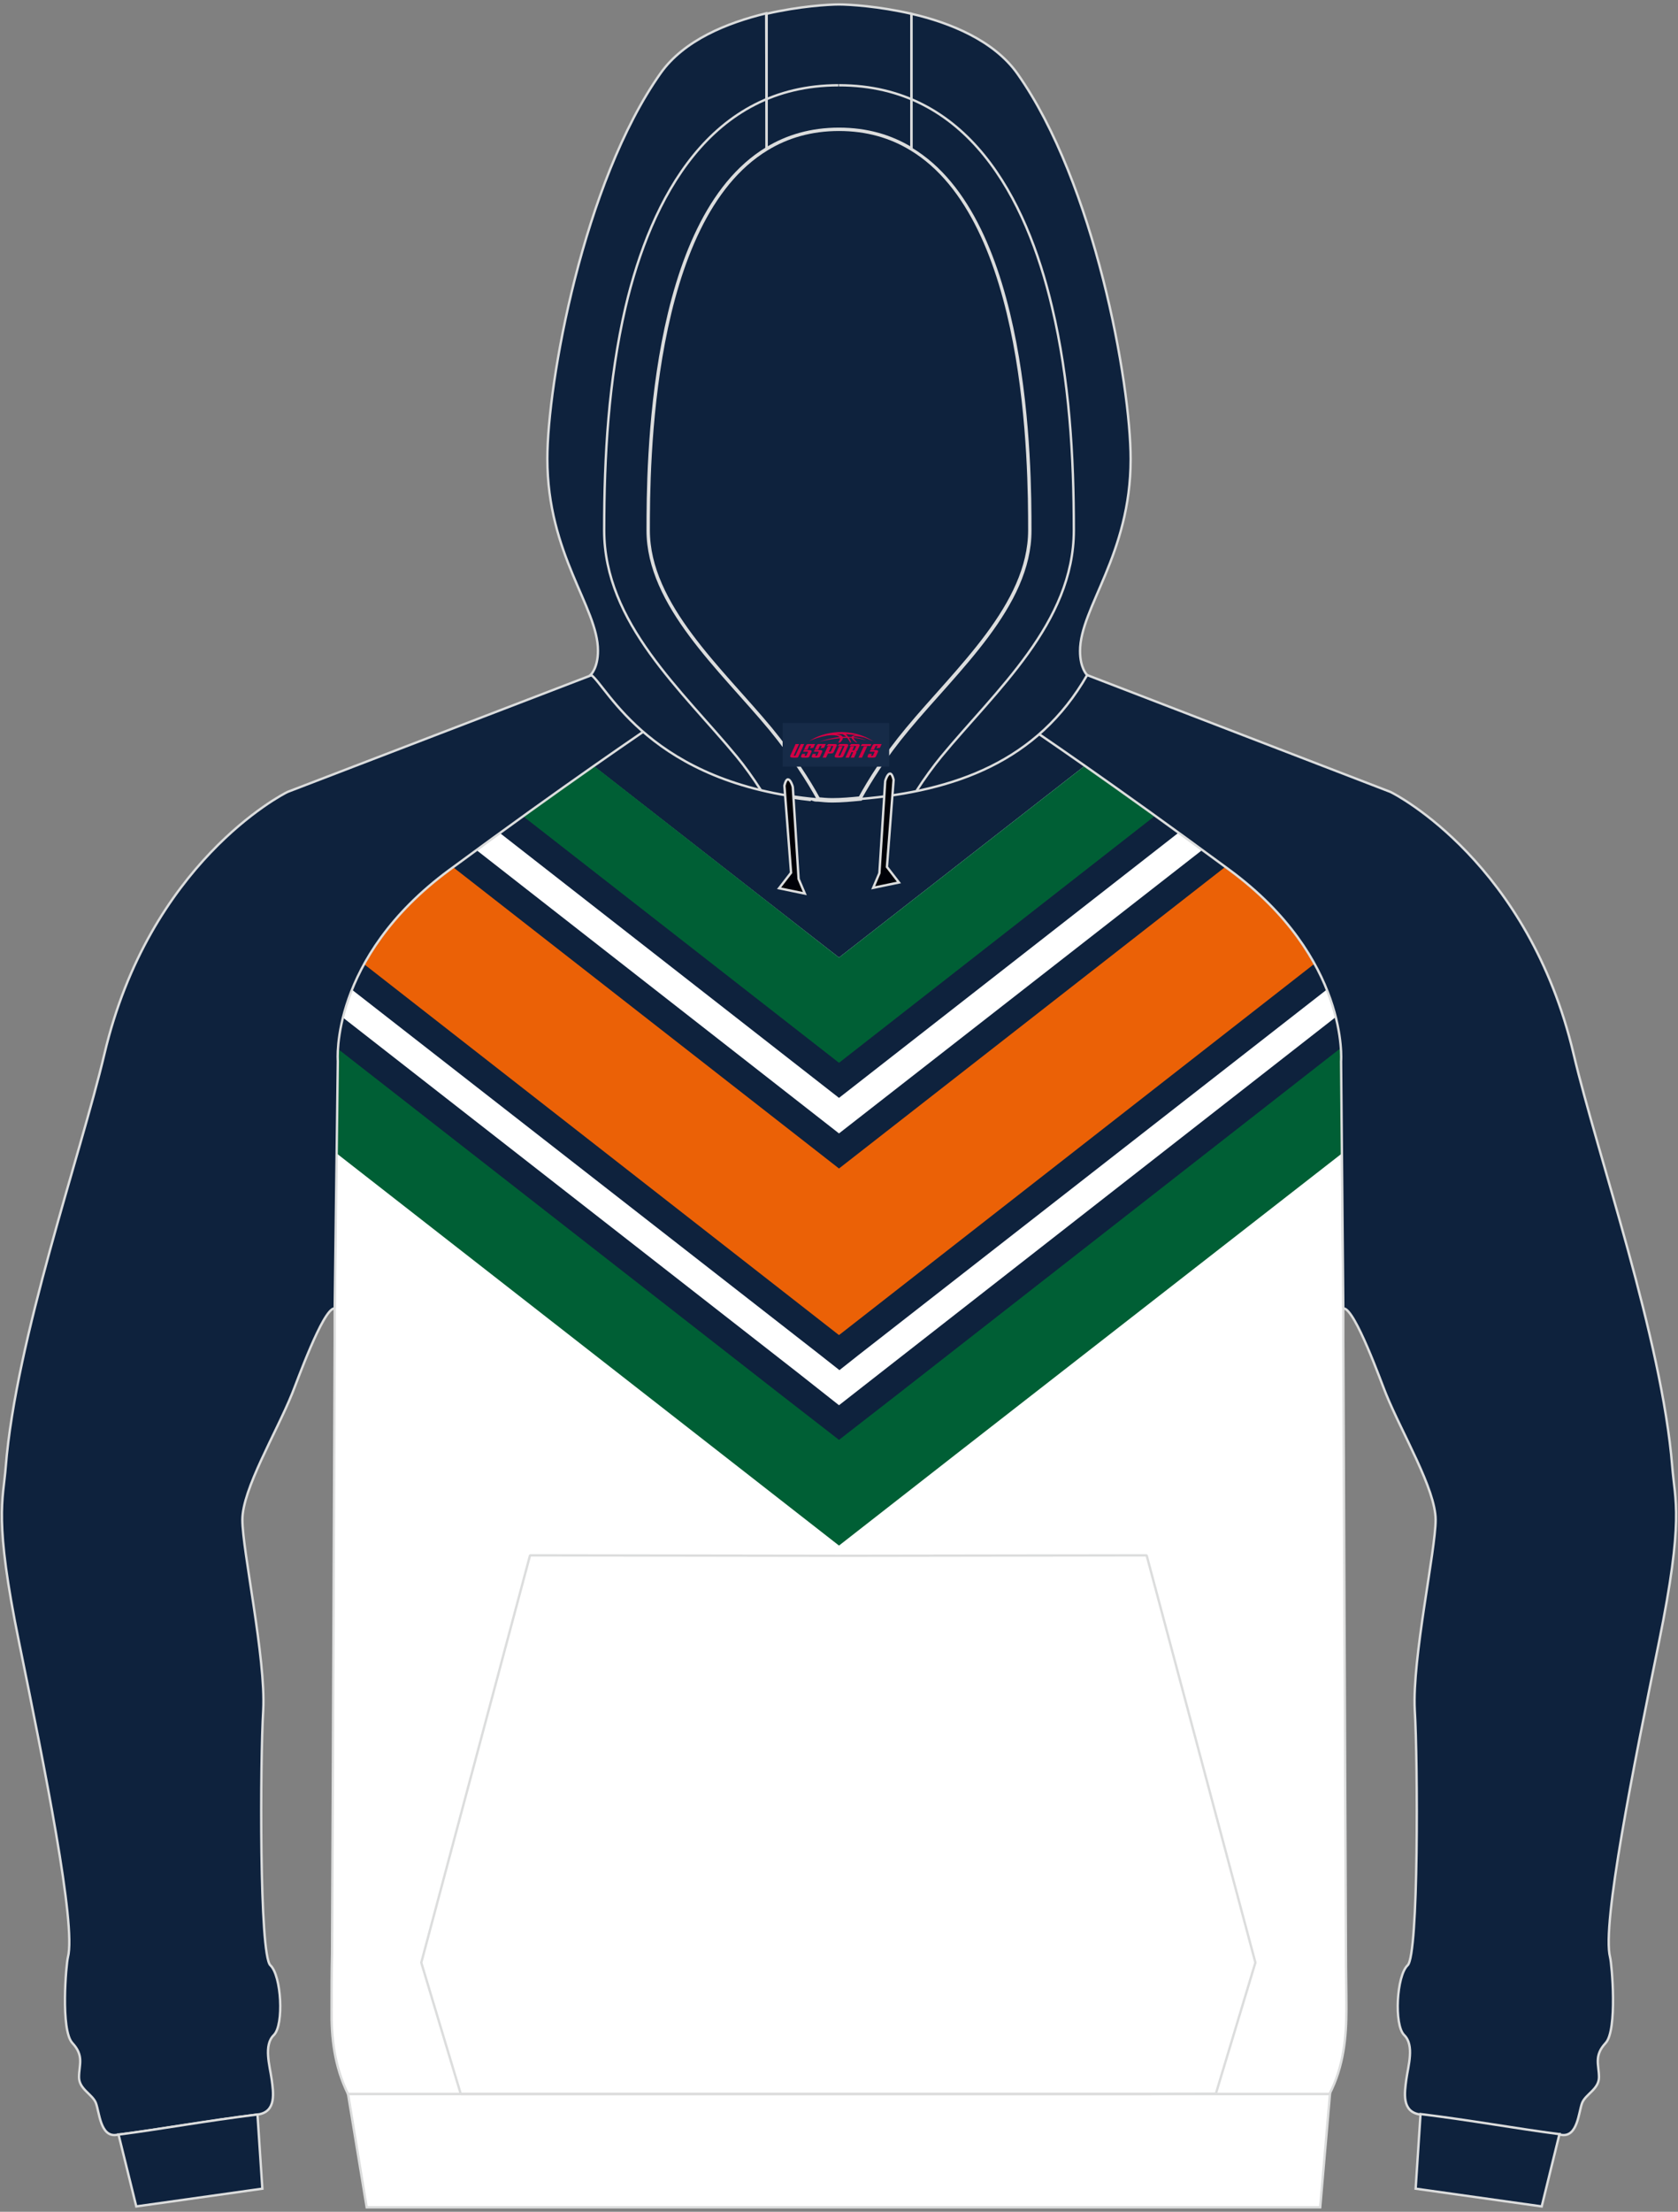
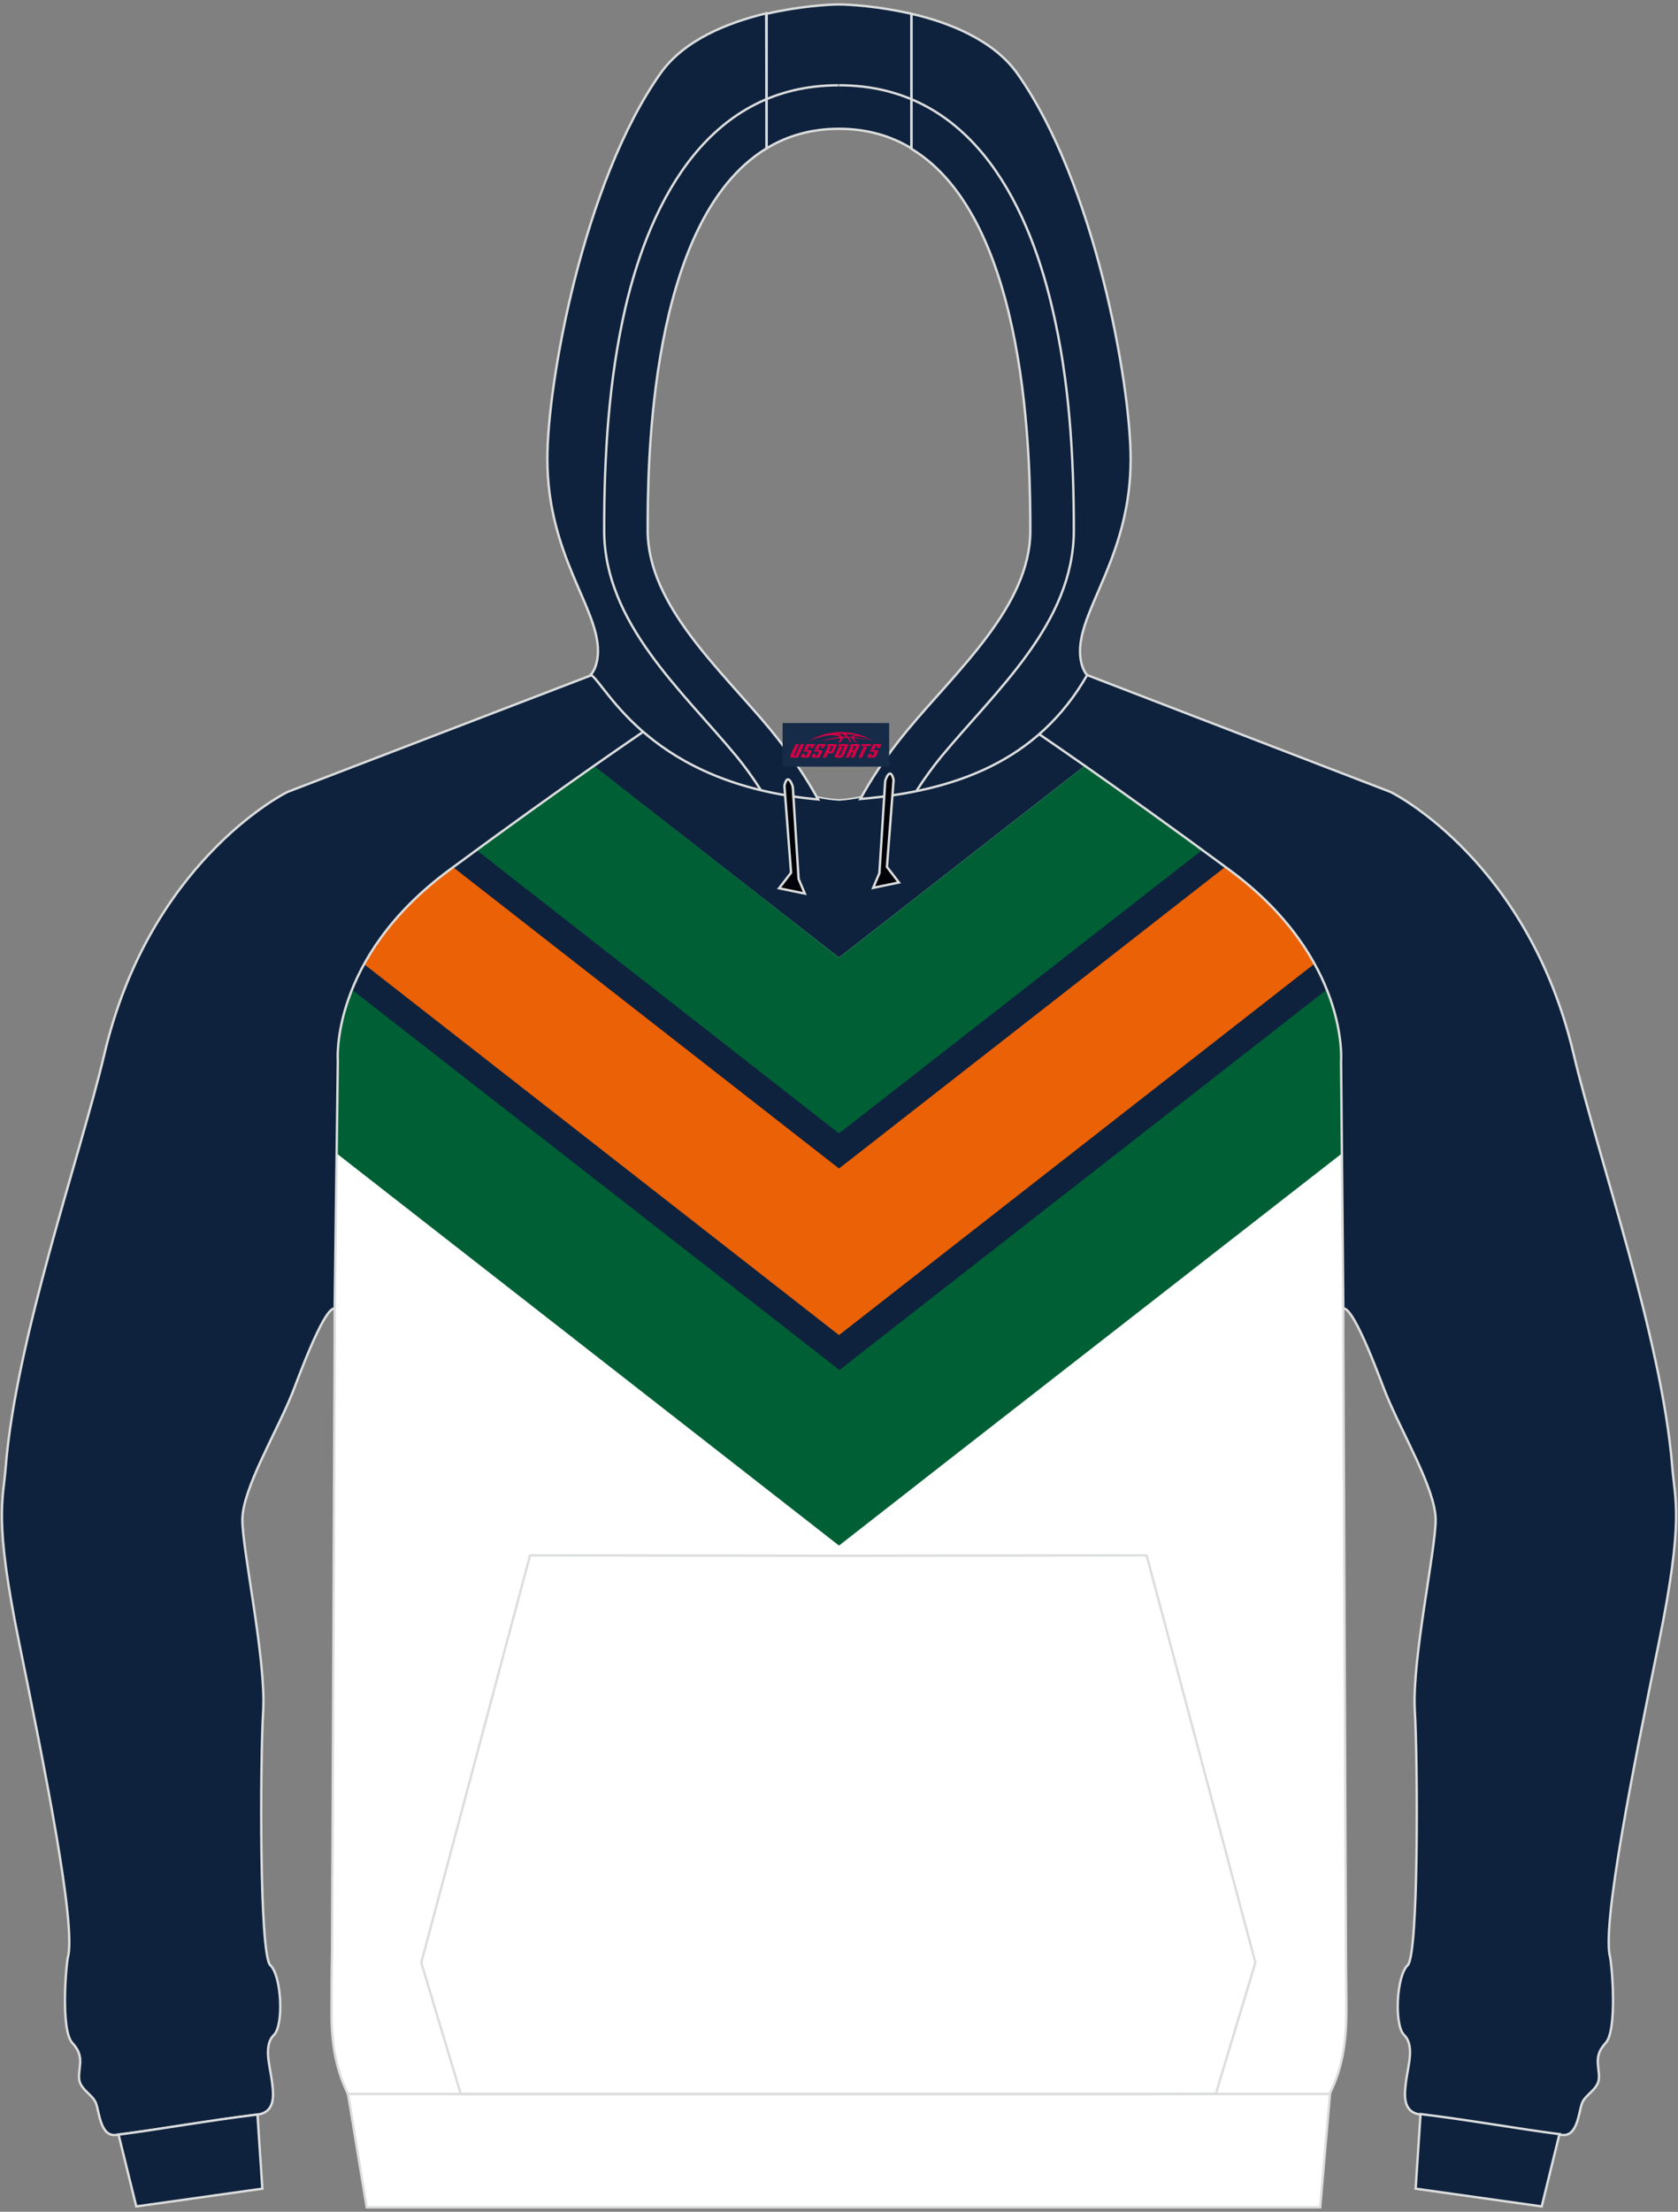
<svg xmlns="http://www.w3.org/2000/svg" version="1.1" id="图层_1" x="0px" y="0px" width="378px" height="498px" viewBox="0 0 378 498" enable-background="new 0 0 378 498" xml:space="preserve">
  <rect x="0" y="0" width="378" height="498" fill="#808080" stroke="none" />
  <path fill-rule="evenodd" clip-rule="evenodd" fill="#FFFFFF" stroke="#DCDDDD" stroke-width="0.533" stroke-miterlimit="9.973" d="  M147.4,162.8c10.9,6.8,28.4,16.6,41.6,17.4c13.1-0.8,30.7-10.6,41.6-17.4c6.7,4.5,22.4,15.3,46.4,33c27,19.9,25.1,43.1,25.1,43.1  l0.5,54.3c0,0.5,0,0.9,0,1.4v6.7l0.6,138.7c0,4.1,0.1,8.2,0.1,12.3c0,6.4-0.6,12.9-3.8,19.2H189H78.4c-3.1-6.3-3.8-12.8-3.7-19.2  c0-4.1,0-8.2,0.1-12.3l0.6-138.7v-6.7c0-0.5,0-0.9,0-1.4l0.5-54.3c0,0-1.9-23.1,25.1-43.1C125,178.1,140.8,167.4,147.4,162.8z" />
  <g>
    <path fill-rule="evenodd" clip-rule="evenodd" fill="#0E223D" d="M244.4,172.4L189,215.6l-55.4-43.2c6.3-4.4,10.9-7.5,13.8-9.5   c10.9,6.8,28.4,16.6,41.6,17.4c13.1-0.8,30.7-10.6,41.6-17.4C233.5,164.8,238.1,168,244.4,172.4z" />
    <g>
      <path fill-rule="evenodd" clip-rule="evenodd" fill="#005F35" d="M189,215.6l55.4-43.2c8.1,5.7,19.1,13.5,32.6,23.5    c27,19.9,25.1,43.1,25.1,43.1l0.2,20.7l-87.3,68L189,348l-26.4-20.6l-86.9-67.8l0.2-20.7c0,0-1.9-23.1,25.1-43.1    c13.6-10,24.5-17.8,32.6-23.5L189,215.6z" />
      <g>
-         <path fill-rule="evenodd" clip-rule="evenodd" fill="#0E223D" d="M189,239.3l71.3-55.7c5,3.6,10.6,7.7,16.7,12.2     c21.3,15.7,24.6,33.4,25,40.2l-100,78.1l-13,10.1l-13.4-10.4L75.9,236c0.4-6.8,3.7-24.5,25-40.2c6.1-4.5,11.7-8.6,16.7-12.2     L189,239.3z" />
-         <path fill-rule="evenodd" clip-rule="evenodd" fill="#FFFFFF" d="M189,247.2l76.6-59.8c3.6,2.6,7.4,5.4,11.4,8.4     c15.9,11.7,21.8,24.6,23.9,33.2l-103.2,80.6l-8.7,6.8l-9-7.1L77.1,229c2.1-8.6,8-21.4,23.9-33.2c4-3,7.9-5.8,11.4-8.4L189,247.2z     " />
        <path fill-rule="evenodd" clip-rule="evenodd" fill="#0E223D" d="M189,255.2l81.8-63.8c2,1.5,4.1,3,6.2,4.5     c12.4,9.1,18.7,18.9,21.9,26.9l-105.5,82.3l-4.3,3.4l-4.7-3.7L79.1,222.7c3.2-7.9,9.5-17.7,21.9-26.9c2.1-1.6,4.2-3.1,6.2-4.5     L189,255.2z" />
      </g>
      <path fill-rule="evenodd" clip-rule="evenodd" fill="#EB6106" d="M276,195.2l-87,67.9l-87-67.9l-1,0.7c-9.5,7-15.4,14.4-19.1,21.1    l106.7,83.3l0.4,0.3l0.4-0.3L296.1,217c-3.7-6.7-9.6-14.1-19.1-21.1L276,195.2z" />
    </g>
  </g>
  <path fill-rule="evenodd" clip-rule="evenodd" fill="#0E223D" stroke="#DCDDDD" stroke-width="0.533" stroke-miterlimit="9.973" d="  M302.6,294.4l0.1,0.2c2.6,0.2,8.5,16.8,9.5,19.2c3.6,8.9,11.2,21.5,11.2,28.4s-5.3,31.2-4.7,42.8c0.7,11.5,0.9,55.2-1.6,57.5  s-3.1,13.4-0.8,15.7c2.4,2.3,0.9,7,0.5,10s-1.1,7.3,3.1,7.9c11.8,1.5,22.4,3.4,31.9,4.6c3.6,0.5,3.8-5.1,4.6-7.2  c0.8-2,3.8-3.1,3.8-5.8c0-2.8-1.2-4.8,1.5-7.7c2.7-2.9,1.4-17.8,1-19.3c-1.9-7.3,5.3-43,11-70.9s3.6-31.9,3-39.6  c-2.3-28.7-16.8-70-22.2-92.8c-10.1-43-40-58.5-41.3-59.1L244.9,152l-16.4,9.5c5,3.4,21.5,14.5,48.5,34.4s25.1,43.1,25.1,43.1  L302.6,294.4z" />
  <path fill-rule="evenodd" clip-rule="evenodd" fill="#0E223D" stroke="#DCDDDD" stroke-width="0.533" stroke-miterlimit="9.973" d="  M75.4,294.4l-0.1,0.2c-2.6,0.2-8.5,16.8-9.5,19.2c-3.6,8.9-11.2,21.5-11.2,28.4s5.3,31.2,4.7,42.8c-0.7,11.5-0.9,55.2,1.6,57.5  s3.1,13.4,0.8,15.7c-2.4,2.3-0.9,7-0.5,10s1.1,7.3-3.1,7.9c-11.8,1.5-22.4,3.4-31.9,4.6c-3.6,0.5-3.8-5.1-4.6-7.2  c-0.8-2-3.8-3.1-3.8-5.8c0-2.8,1.2-4.8-1.5-7.7c-2.7-2.9-1.4-17.8-1-19.3c1.9-7.3-5.3-43-11-70.9s-3.6-31.9-3-39.6  c2.3-28.7,16.8-70,22.2-92.8c10.1-43,40-58.5,41.3-59.1l68.5-26.3l16.4,9.5c-5,3.4-21.5,14.5-48.5,34.4s-25.1,43-25.1,43L75.4,294.4  z" />
  <path fill-rule="evenodd" clip-rule="evenodd" fill="#0E223D" stroke="#DCDDDD" stroke-width="0.533" stroke-miterlimit="9.973" d="  M30.7,496.8l28.4-4L58,476.1c-11.4,1.4-21.8,3.3-31.1,4.5c-0.1,0-0.1,0-0.2,0L30.7,496.8z" />
  <path fill-rule="evenodd" clip-rule="evenodd" fill="#0E223D" stroke="#DCDDDD" stroke-width="0.533" stroke-miterlimit="9.973" d="  M347.3,496.8l-28.4-4L320,476c11.4,1.4,21.8,3.3,31.1,4.5c0.1,0,0.1,0,0.2,0L347.3,496.8z" />
  <polygon fill-rule="evenodd" clip-rule="evenodd" fill="#FFFFFF" stroke="#DCDDDD" stroke-width="0.533" stroke-miterlimit="9.973" points="  78.4,471.5 299.6,471.5 297.4,497 82.6,497 " />
  <polygon fill="none" stroke="#DCDDDD" stroke-width="0.533" stroke-linejoin="bevel" stroke-miterlimit="22.864" points="  273.9,471.4 282.8,441.9 258.3,350.2 188.8,350.3 119.4,350.2 94.9,441.9 103.8,471.5 258.3,471.5 " />
-   <path fill-rule="evenodd" clip-rule="evenodd" fill="#0E223D" stroke="#DCDDDD" stroke-width="0.997" stroke-miterlimit="9.973" d="  M199.7,179.2l-0.4,0.1L199.7,179.2L199.7,179.2z M193.8,179.8c2.3-4.2,5.7-9.6,10.7-15.6c11.1-13.4,27.6-27.9,27.6-44.8  c0-14.4-0.2-70-26.8-86c-4.6-2.8-10-4.4-16.3-4.4s-11.7,1.6-16.3,4.4c-26.6,16.1-26.8,71.6-26.8,86c0,16.9,16.5,31.4,27.6,44.8  c5,6.1,8.5,11.6,10.8,15.8c1,0.1,2.1,0.2,3.2,0.2C189.6,180.2,191.7,180,193.8,179.8L193.8,179.8z M184.3,180c-0.3,0-0.7,0-1-0.1  C183.6,179.9,183.9,180,184.3,180L184.3,180z M182.7,179.9c-1.5-0.2-2.9-0.3-4.3-0.6l0,0C179.8,179.5,181.2,179.7,182.7,179.9z" />
  <path fill-rule="evenodd" clip-rule="evenodd" fill="#0E223D" stroke="#DCDDDD" stroke-width="0.533" stroke-miterlimit="9.973" d="  M205.3,3.1c8.7,2,18.6,6,23.9,13.5c17.4,24.6,25.5,69.7,25.5,86.8c0,21.5-11.4,33.4-11.4,43.2c0,3.8,1.5,5.3,1.6,5.4  c-11.2,19.5-29.8,26.1-51.1,27.9c2.3-4.2,5.7-9.6,10.7-15.6c11.1-13.4,27.6-27.9,27.6-44.8c0-14.4-0.2-70-26.8-86L205.3,3.1  L205.3,3.1z M172.7,33.4c-26.6,16.1-26.8,71.6-26.8,86c0,16.9,16.5,31.4,27.6,44.8c5,6.1,8.5,11.6,10.8,15.8  c-37.8-3.4-47.5-25.5-51.2-28.1c0,0,1.6-1.5,1.6-5.4c0-9.8-11.4-21.6-11.4-43.2c0-17.1,8.1-62.2,25.5-86.8  C154.1,9,163.9,5.1,172.6,3L172.7,33.4z" />
  <path fill-rule="evenodd" clip-rule="evenodd" fill="#0E223D" stroke="#DCDDDD" stroke-width="0.533" stroke-miterlimit="9.973" d="  M205.3,3.1v30.3c-4.6-2.8-10-4.4-16.3-4.4s-11.7,1.6-16.3,4.4V3.1c7.4-1.7,14-2.1,16.3-2.1S197.9,1.4,205.3,3.1z" />
  <path fill="none" stroke="#DCDDDD" stroke-width="0.533" stroke-miterlimit="9.973" d="M171.4,177.9c-1.8-2.8-3.6-5.3-5.4-7.5  c-12.3-14.9-29.9-30.1-29.9-51c0-16.8,1-33.8,4.8-50.2c5.8-24.7,19.2-50,48-50 M206.5,178c1.8-2.8,3.7-5.4,5.5-7.6  c12.3-14.9,29.9-30.1,29.9-51c0-16.8-1-33.8-4.9-50.2c-5.8-24.7-19.1-50-48-50" />
  <g>
    <path fill-rule="evenodd" clip-rule="evenodd" fill="#000108" d="M201.3,175.6l-1.5,19.6l2.7,3.5l-5.8,1.2l1.4-3.3l1.3-20.6   C199.3,176,200.5,172.2,201.3,175.6z" />
    <path fill-rule="evenodd" clip-rule="evenodd" fill="#000108" d="M176.7,176.9l1.5,19.6l-2.7,3.5l5.8,1.2l-1.4-3.3l-1.3-20.6   C178.7,177.3,177.5,173.5,176.7,176.9z" />
    <path fill="none" stroke="#DCDDDD" stroke-width="0.533" stroke-miterlimit="9.973" d="M201.3,175.6l-1.5,19.6l2.7,3.5l-5.8,1.2   l1.4-3.3l1.3-20.6C199.3,176,200.5,172.2,201.3,175.6z" />
    <path fill="none" stroke="#DCDDDD" stroke-width="0.533" stroke-miterlimit="9.973" d="M176.7,176.9l1.5,19.6l-2.7,3.5l5.8,1.2   l-1.4-3.3l-1.3-20.6C178.7,177.3,177.5,173.5,176.7,176.9z" />
  </g>
  <g id="tag_logo">
    <rect y="162.8" fill="#162B48" width="24" height="9.818" x="176.3" />
    <g>
      <path fill="#D30044" d="M192.26,165.99l0.005-0.011c0.131-0.311,1.085-0.262,2.351,0.071c0.715,0.24,1.44,0.54,2.193,0.9    c-0.218-0.147-0.447-0.289-0.682-0.42l0.011,0.005l-0.011-0.005c-1.478-0.845-3.218-1.418-5.1-1.62    c-1.282-0.115-1.658-0.082-2.411-0.055c-2.449,0.142-4.68,0.905-6.458,2.095c1.26-0.638,2.722-1.075,4.195-1.336    c1.467-0.18,2.476-0.033,2.771,0.344c-1.691,0.175-3.469,0.633-4.555,1.075c1.156-0.338,2.967-0.665,4.647-0.813    c0.016,0.251-0.115,0.567-0.415,0.96h0.475c0.376-0.382,0.584-0.725,0.595-1.004c0.333-0.022,0.66-0.033,0.971-0.033    C191.09,166.43,191.3,166.78,191.5,167.17h0.262c-0.125-0.344-0.295-0.687-0.518-1.036c0.207,0,0.393,0.005,0.567,0.011    c0.104,0.267,0.496,0.66,1.058,1.025h0.245c-0.442-0.365-0.753-0.753-0.835-1.004c1.047,0.065,1.696,0.224,2.885,0.513    C194.08,166.25,193.34,166.08,192.26,165.99z M189.82,165.9c-0.164-0.295-0.655-0.485-1.402-0.551    c0.464-0.033,0.922-0.055,1.364-0.055c0.311,0.147,0.589,0.344,0.84,0.589C190.36,165.88,190.09,165.89,189.82,165.9z M191.8,165.95c-0.224-0.016-0.458-0.027-0.715-0.044c-0.147-0.202-0.311-0.398-0.502-0.6c0.082,0,0.164,0.005,0.24,0.011    c0.72,0.033,1.429,0.125,2.138,0.273C192.29,165.55,191.91,165.71,191.8,165.95z" />
      <path fill="#D30044" d="M179.22,167.53L178.05,170.08C177.87,170.45,178.14,170.59,178.62,170.59l0.873,0.005    c0.115,0,0.251-0.049,0.327-0.175l1.342-2.891H180.38L179.16,170.16H178.99c-0.147,0-0.185-0.033-0.147-0.125l1.156-2.504H179.22L179.22,167.53z M181.08,168.88h1.271c0.36,0,0.584,0.125,0.442,0.425L182.32,170.34C182.22,170.56,181.95,170.59,181.72,170.59H180.8c-0.267,0-0.442-0.136-0.349-0.333l0.235-0.513h0.742L181.25,170.12C181.23,170.17,181.27,170.18,181.33,170.18h0.18    c0.082,0,0.125-0.016,0.147-0.071l0.376-0.813c0.011-0.022,0.011-0.044-0.055-0.044H180.91L181.08,168.88L181.08,168.88z M181.9,168.81h-0.78l0.475-1.025c0.098-0.218,0.338-0.256,0.578-0.256H183.62L183.23,168.37L182.45,168.49l0.262-0.562H182.42c-0.082,0-0.12,0.016-0.147,0.071L181.9,168.81L181.9,168.81z M183.49,168.88L183.32,169.25h1.069c0.06,0,0.06,0.016,0.049,0.044    L184.06,170.11C184.04,170.16,184,170.18,183.92,170.18H183.74c-0.055,0-0.104-0.011-0.082-0.06l0.175-0.376H183.09L182.86,170.26C182.76,170.45,182.94,170.59,183.21,170.59h0.916c0.24,0,0.502-0.033,0.605-0.251l0.475-1.031c0.142-0.3-0.082-0.425-0.442-0.425H183.49L183.49,168.88z M184.3,168.81l0.371-0.818c0.022-0.055,0.06-0.071,0.147-0.071h0.295L184.85,168.48l0.791-0.115l0.387-0.845H184.58c-0.24,0-0.48,0.038-0.578,0.256L183.53,168.81L184.3,168.81L184.3,168.81z M186.7,169.27h0.278c0.087,0,0.153-0.022,0.202-0.115    l0.496-1.075c0.033-0.076-0.011-0.12-0.125-0.12H186.15l0.431-0.431h1.522c0.355,0,0.485,0.153,0.393,0.355l-0.676,1.445    c-0.06,0.125-0.175,0.333-0.644,0.327l-0.649-0.005L186.09,170.59H185.31l1.178-2.558h0.785L186.7,169.27L186.7,169.27z     M189.29,170.08c-0.022,0.049-0.06,0.076-0.142,0.076h-0.191c-0.082,0-0.109-0.027-0.082-0.076l0.944-2.051h-0.785l-0.987,2.138    c-0.125,0.273,0.115,0.415,0.453,0.415h0.72c0.327,0,0.649-0.071,0.769-0.322l1.085-2.384c0.093-0.202-0.06-0.355-0.415-0.355    h-1.533l-0.431,0.431h1.38c0.115,0,0.164,0.033,0.131,0.104L189.29,170.08L189.29,170.08z M192.01,168.95h0.278    c0.087,0,0.158-0.022,0.202-0.115l0.344-0.753c0.033-0.076-0.011-0.12-0.125-0.12h-1.402l0.425-0.431h1.527    c0.355,0,0.485,0.153,0.393,0.355l-0.529,1.124c-0.044,0.093-0.147,0.18-0.393,0.18c0.224,0.011,0.256,0.158,0.175,0.327    l-0.496,1.075h-0.785l0.54-1.167c0.022-0.055-0.005-0.087-0.104-0.087h-0.235L191.24,170.59h-0.785l1.178-2.558h0.785L192.01,168.95L192.01,168.95z M194.58,168.04L193.4,170.59h0.785l1.184-2.558H194.58L194.58,168.04z M196.09,167.97l0.202-0.431h-2.1l-0.295,0.431    H196.09L196.09,167.97z M196.07,168.88h1.271c0.36,0,0.584,0.125,0.442,0.425l-0.475,1.031c-0.104,0.218-0.371,0.251-0.605,0.251    h-0.916c-0.267,0-0.442-0.136-0.349-0.333l0.235-0.513h0.742L196.24,170.12c-0.022,0.049,0.022,0.06,0.082,0.06h0.18    c0.082,0,0.125-0.016,0.147-0.071l0.376-0.813c0.011-0.022,0.011-0.044-0.049-0.044h-1.069L196.07,168.88L196.07,168.88z     M196.88,168.81H196.1l0.475-1.025c0.098-0.218,0.338-0.256,0.578-0.256h1.451l-0.387,0.845l-0.791,0.115l0.262-0.562h-0.295    c-0.082,0-0.12,0.016-0.147,0.071L196.88,168.81z" />
    </g>
  </g>
</svg>